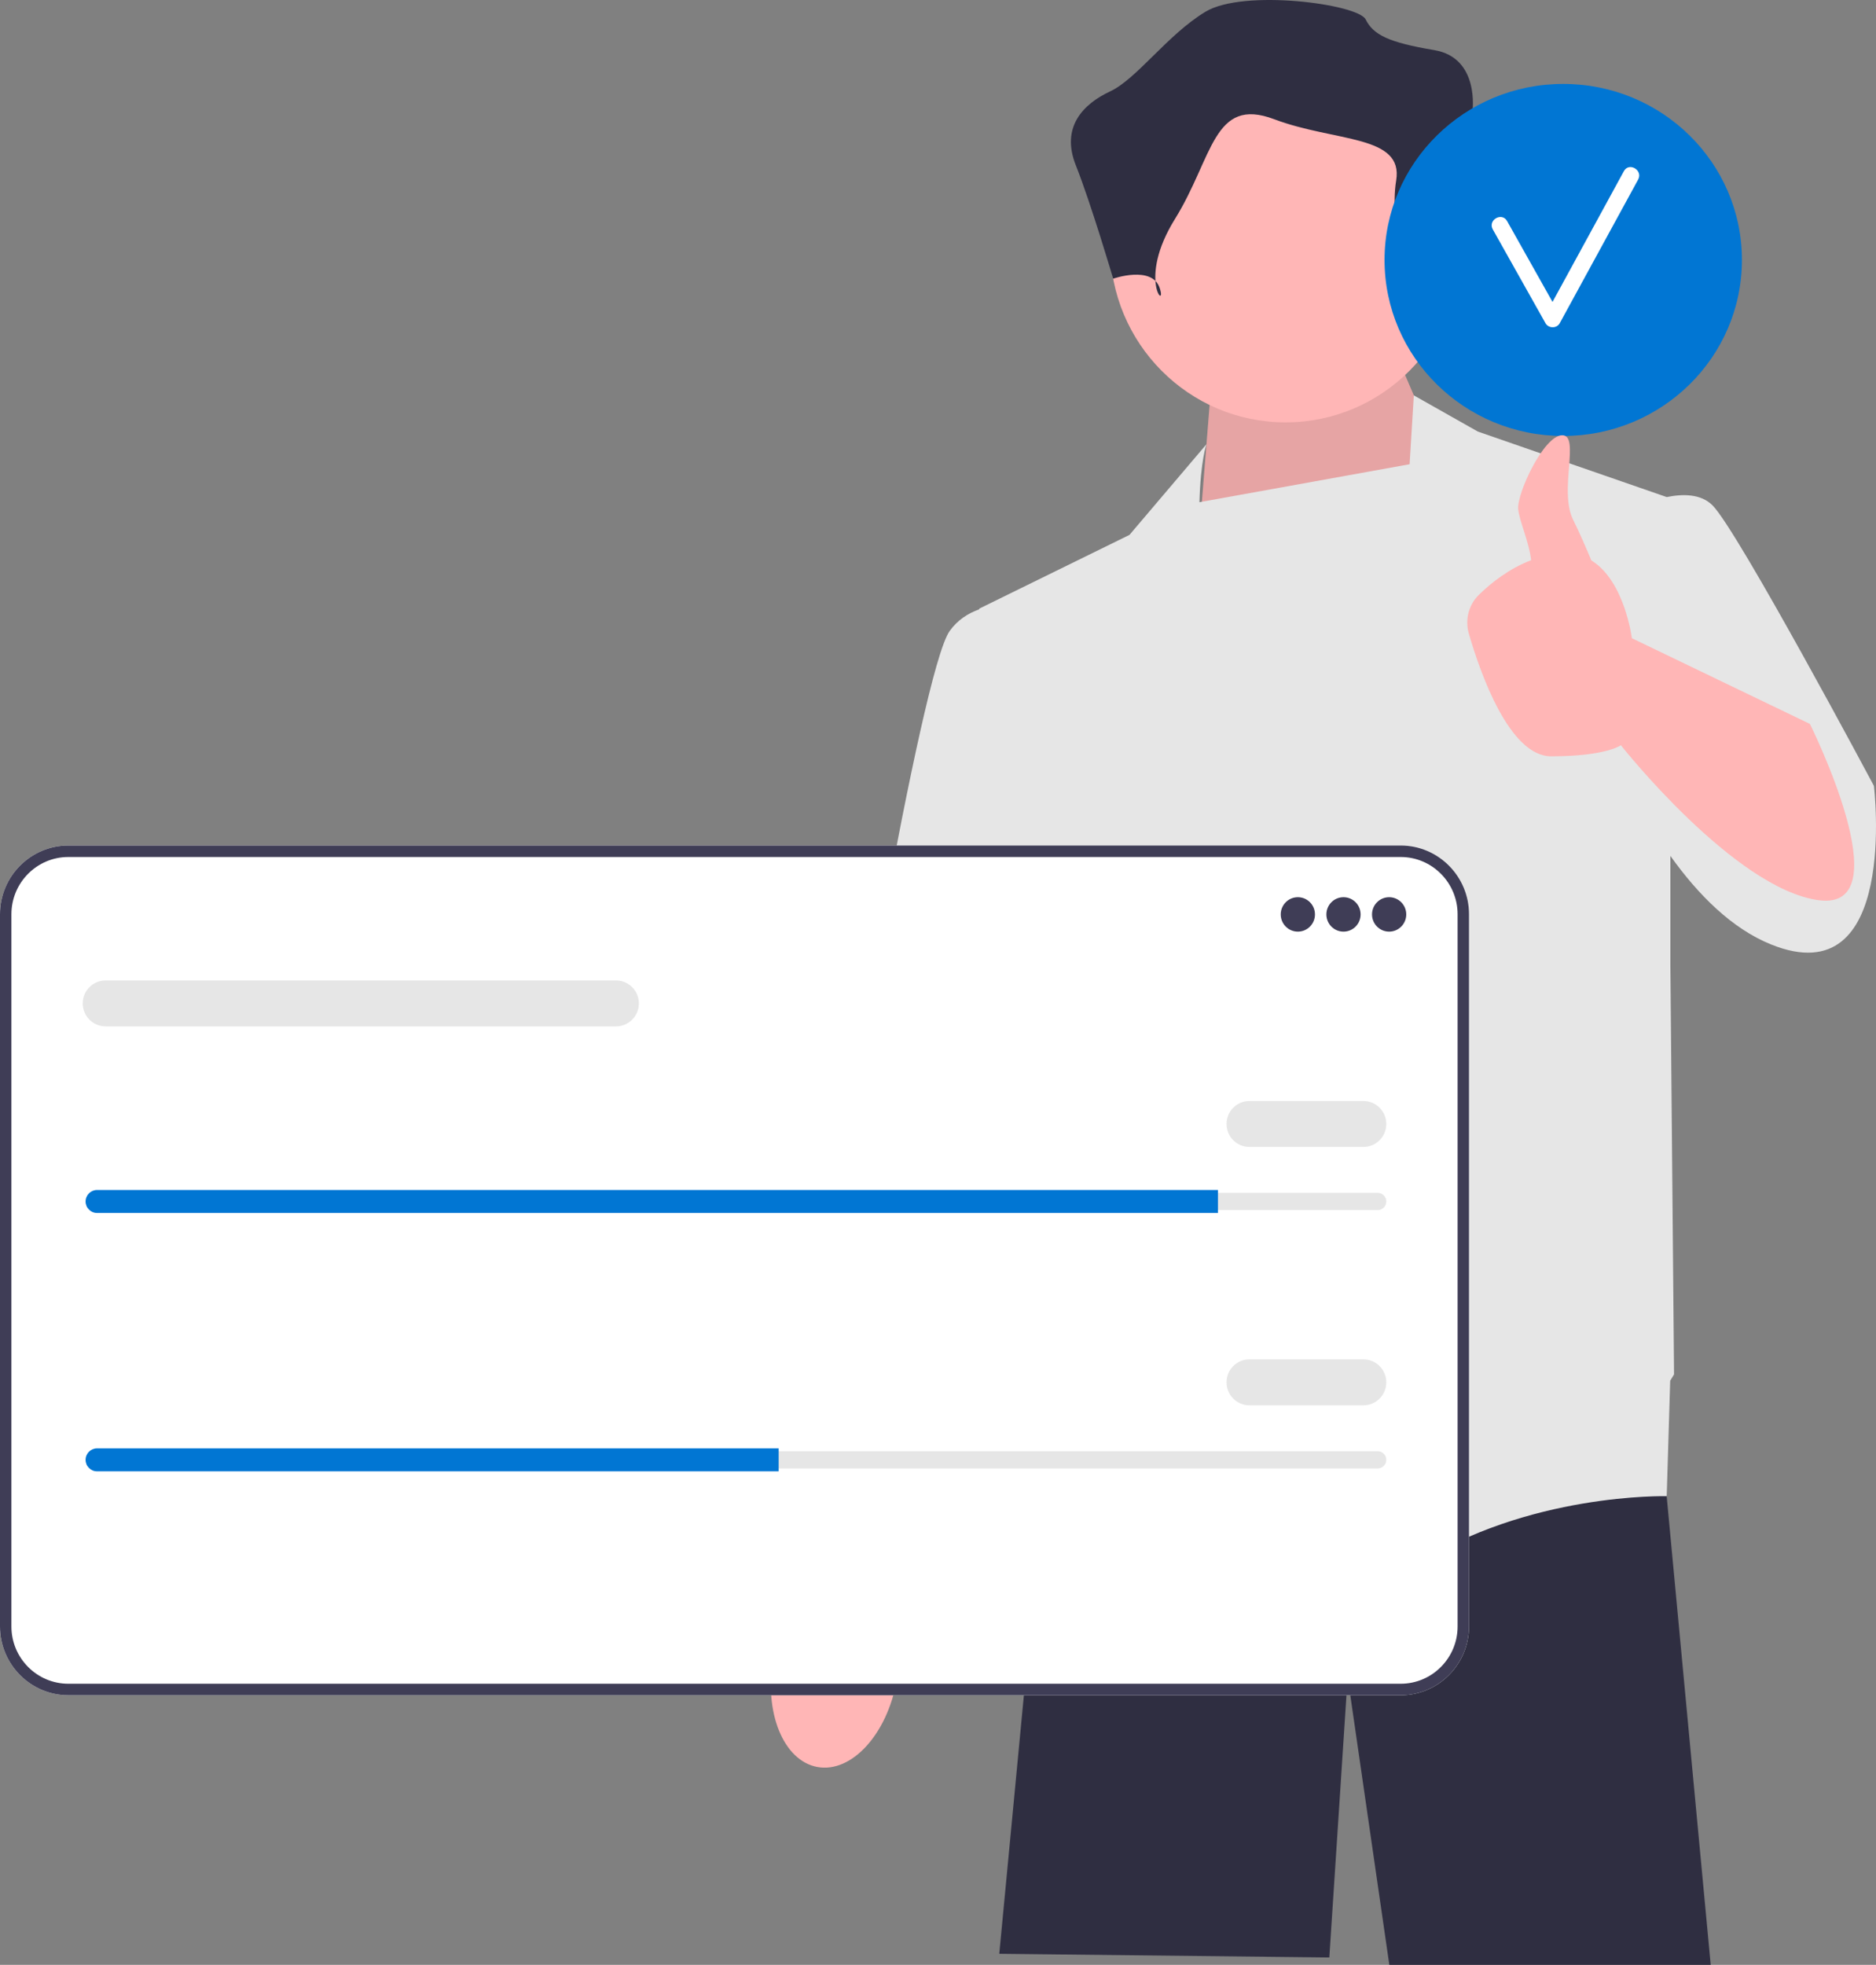
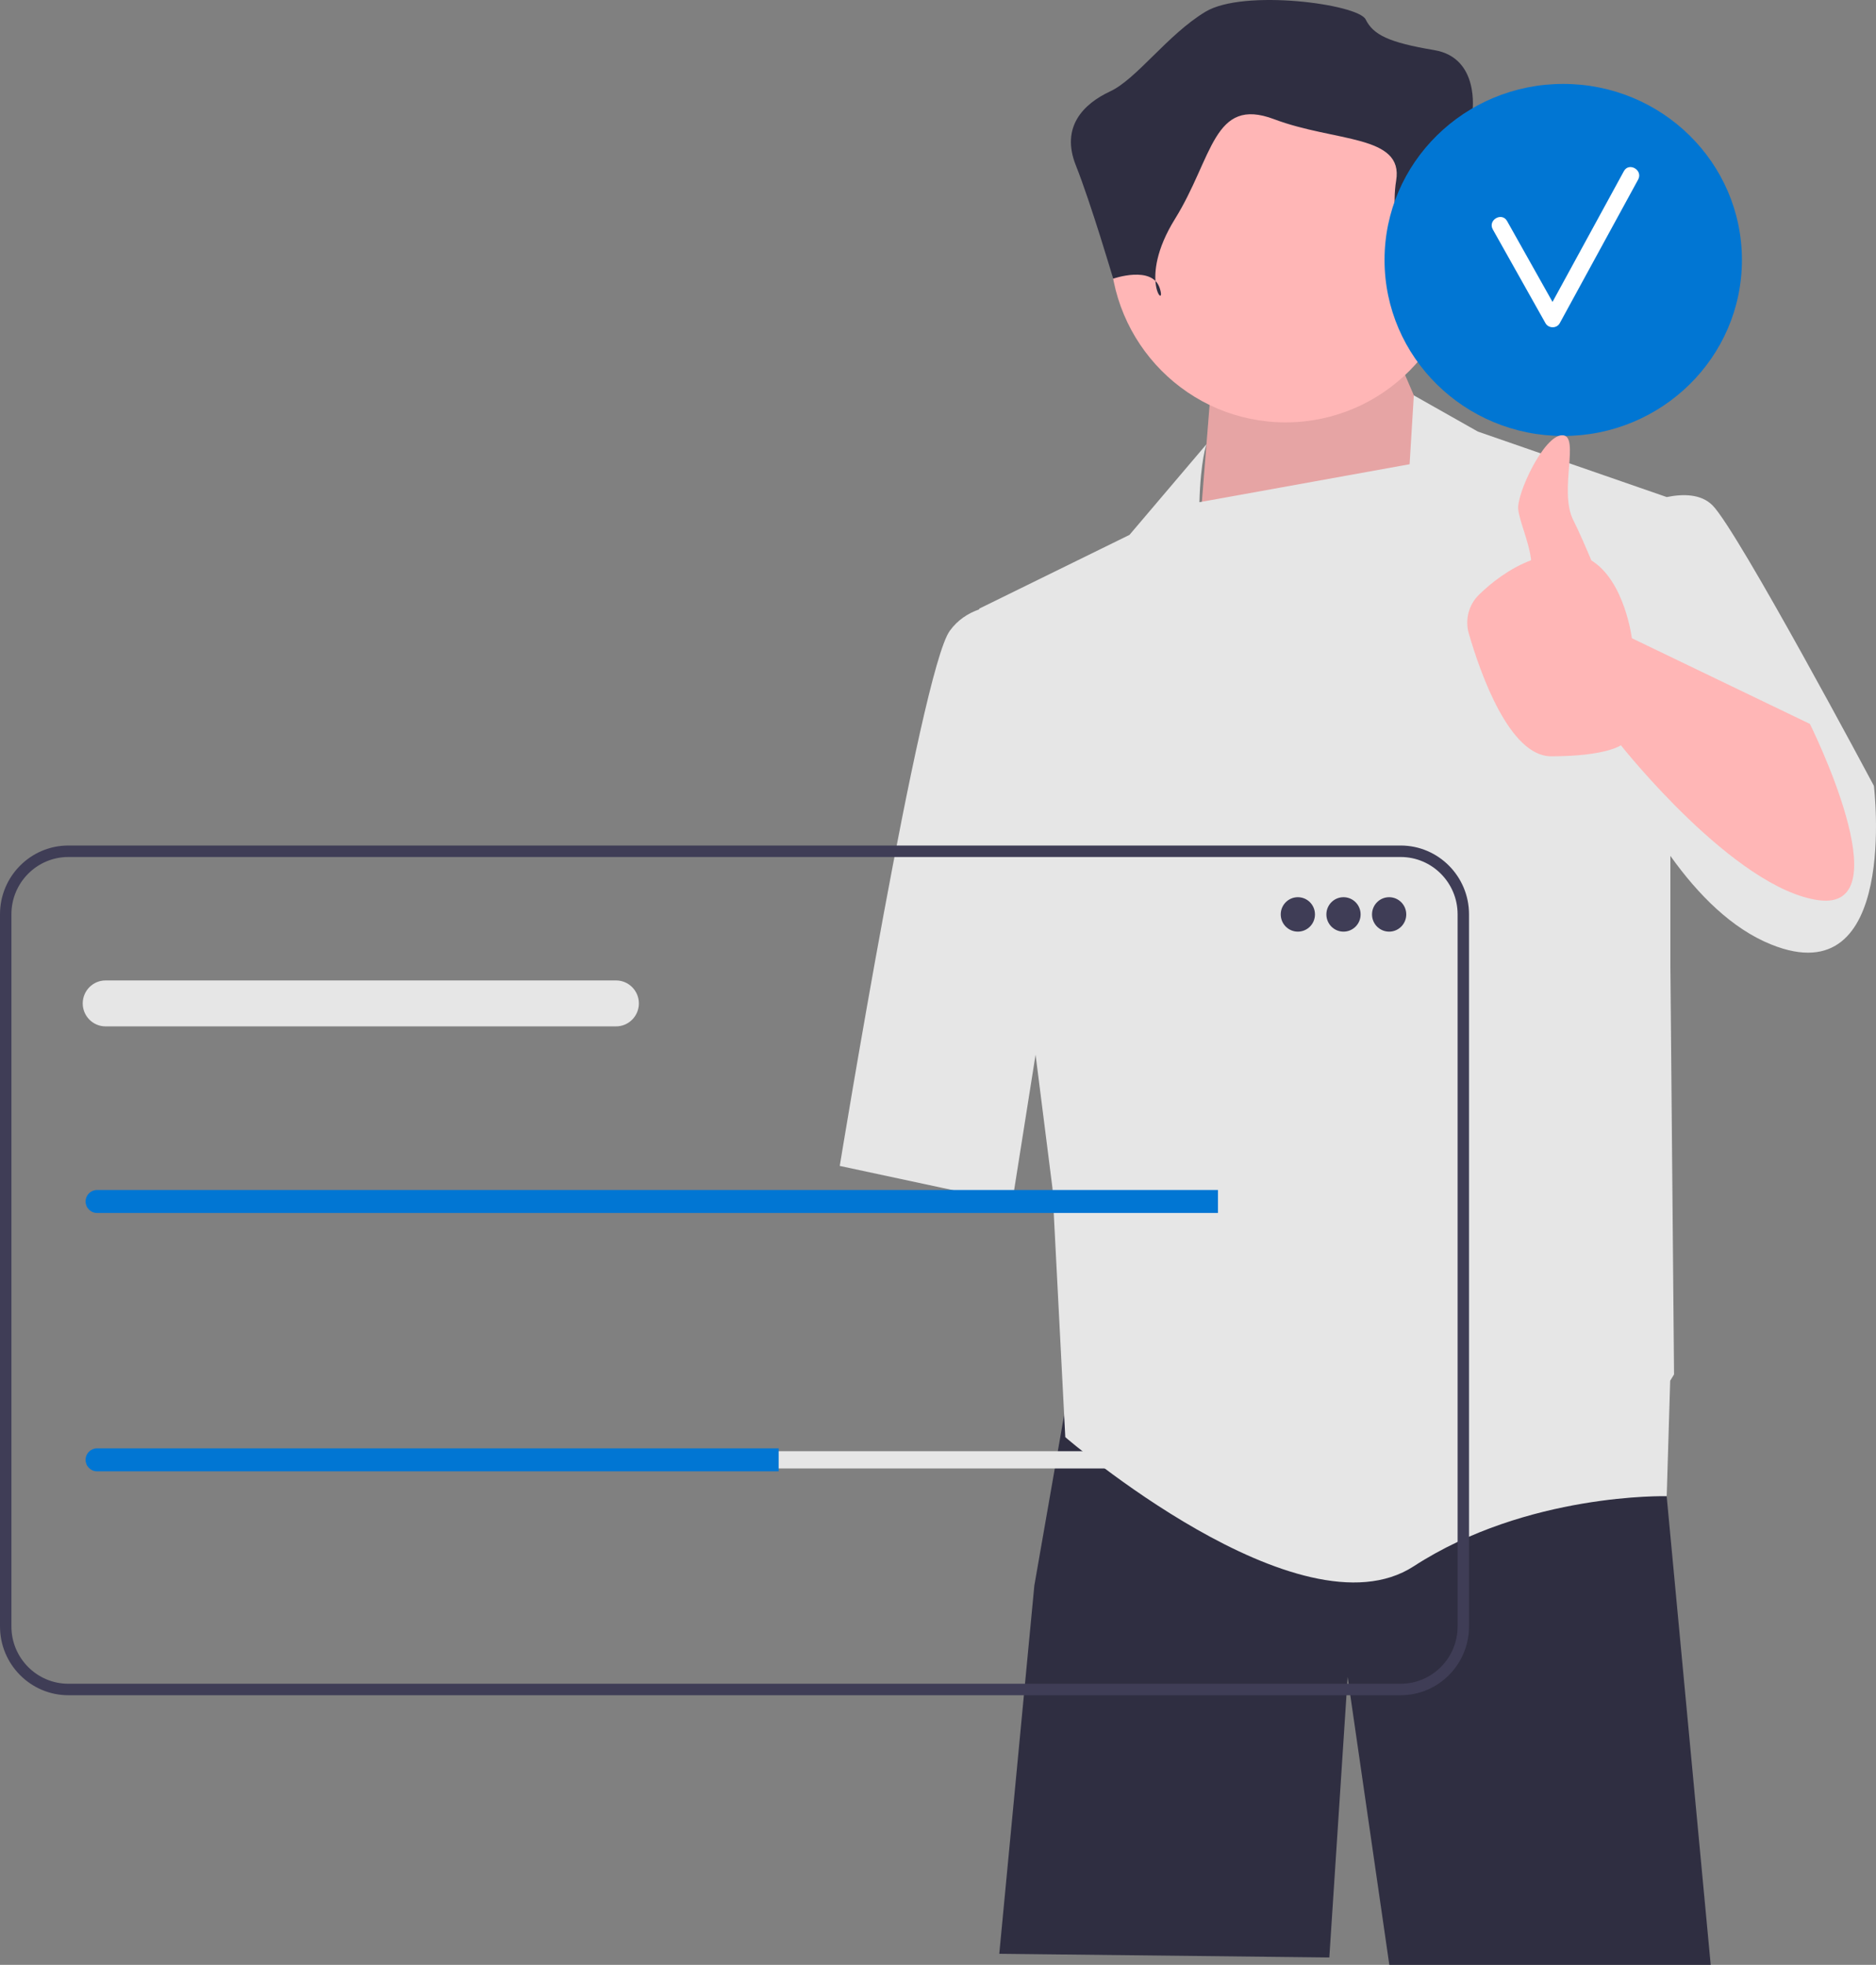
<svg xmlns="http://www.w3.org/2000/svg" width="764" height="800" viewBox="0 0 764 800" fill="none">
  <rect x="0" y="0" width="764" height="800" fill="#808080" stroke="none" />
  <g clip-path="url(#clip0_255_1834)">
    <path d="M678.765 608.823L678.75 609.184L696.687 800H565.8L548.834 682.806L541.367 796.995L406.955 795.493L421.233 645.574L433.374 576.084V576.069L435.196 565.611H675.196L675.51 569.398L678.765 608.823Z" fill="#2F2E41" />
-     <path d="M332.868 719.439C346.73 721.98 361.184 706.275 365.153 684.359C366.89 674.766 366.33 665.574 363.988 658.057L366.113 645.424L401.782 475.478C401.782 475.478 467.465 343.296 467.464 320.348C467.462 297.401 448.463 286.147 448.463 286.147L422.754 286.389L342.133 484.487L327.614 630.875L325.265 650.959C320.438 657.163 316.691 665.565 314.955 675.158C310.986 697.073 319.006 716.898 332.868 719.439Z" fill="#FFB6B6" />
    <path d="M594.386 204.261L570.491 148.669L492.831 162.191L487.604 227.597L594.386 204.261Z" fill="#FFB6B6" />
    <path opacity="0.1" d="M594.386 204.261L570.491 148.669L492.831 162.191L487.604 227.597L594.386 204.261Z" fill="black" />
    <path d="M763.147 319.955C763.147 319.955 707.889 216.283 697.434 205.766C692.781 201.084 685.465 201.018 678.776 202.383L601.853 175.716L575.78 160.978L574.062 189.017L488.463 204.474C488.939 187.374 491.337 180.87 491.337 180.87L459.974 217.786L398.742 247.835L398.775 248.106C394.282 249.684 390.022 252.384 386.794 256.85C374.846 273.378 341.99 474.712 341.99 474.712L412.183 489.737L421.736 429.427L428.611 483.727L433.838 585.145C433.838 585.145 529.42 667.782 575.717 637.732C622.015 607.682 678.766 609.185 678.766 609.185L680.182 562.175C681.19 560.555 681.753 559.603 681.753 559.603L680.26 392.85V348.478C691.637 364.425 705.367 378.139 721.33 384.562C773.601 405.597 763.147 319.955 763.147 319.955Z" fill="#E6E6E6" />
    <path d="M523.543 171.972C563.001 171.972 594.988 139.792 594.988 100.095C594.988 60.399 563.001 28.218 523.543 28.218C484.085 28.218 452.098 60.399 452.098 100.095C452.098 139.792 484.085 171.972 523.543 171.972Z" fill="#FFB6B6" />
    <path d="M574.797 120.41C574.797 120.41 581.009 98.534 594.988 100.096C608.966 101.659 612.072 89.159 608.966 82.909C605.86 76.658 599.647 45.407 599.647 45.407C599.647 45.407 602.753 23.532 584.115 20.407C565.478 17.282 559.265 14.157 556.159 7.906C553.052 1.656 506.458 -4.594 490.926 4.781C475.395 14.157 462.97 32.144 452.098 37.213C441.225 42.282 431.907 51.658 438.119 67.283C444.332 82.909 453.342 113.468 453.342 113.468C453.342 113.468 469.182 107.909 472.289 117.284C475.395 126.66 462.97 114.159 478.501 89.159C494.033 64.158 494.033 39.157 518.883 48.532C543.734 57.908 571.69 54.783 568.584 73.533C565.478 92.284 574.797 120.41 574.797 120.41Z" fill="#2F2E41" />
-     <path d="M570.427 690.222H27.828C12.483 690.222 0 677.662 0 662.226V372.256C0 356.819 12.483 344.259 27.828 344.259H570.427C585.772 344.259 598.255 356.819 598.255 372.256V662.226C598.255 677.662 585.772 690.222 570.427 690.222Z" fill="white" />
    <path d="M570.427 690.222H27.828C12.483 690.222 0 677.662 0 662.226V372.256C0 356.819 12.483 344.259 27.828 344.259H570.427C585.772 344.259 598.255 356.819 598.255 372.256V662.226C598.255 677.662 585.772 690.222 570.427 690.222ZM27.828 348.934C15.046 348.934 4.647 359.397 4.647 372.256V662.226C4.647 675.085 15.046 685.547 27.828 685.547H570.427C583.209 685.547 593.608 675.085 593.608 662.226V372.256C593.608 359.397 583.209 348.934 570.427 348.934H27.828Z" fill="#3F3D56" />
    <path d="M528.549 379.323C532.399 379.323 535.519 376.184 535.519 372.311C535.519 368.438 532.399 365.298 528.549 365.298C524.699 365.298 521.578 368.438 521.578 372.311C521.578 376.184 524.699 379.323 528.549 379.323Z" fill="#3F3D56" />
    <path d="M547.139 379.323C550.988 379.323 554.109 376.184 554.109 372.311C554.109 368.438 550.988 365.298 547.139 365.298C543.289 365.298 540.168 368.438 540.168 372.311C540.168 376.184 543.289 379.323 547.139 379.323Z" fill="#3F3D56" />
    <path d="M565.725 379.323C569.574 379.323 572.695 376.184 572.695 372.311C572.695 368.438 569.574 365.298 565.725 365.298C561.875 365.298 558.754 368.438 558.754 372.311C558.754 376.184 561.875 379.323 565.725 379.323Z" fill="#3F3D56" />
    <path d="M39.501 485.684C37.579 485.684 36.016 487.256 36.016 489.19C36.016 490.133 36.378 491.005 37.034 491.649C37.697 492.331 38.565 492.696 39.501 492.696H561.08C563.001 492.696 564.565 491.124 564.565 489.19C564.565 488.247 564.203 487.375 563.546 486.731C562.883 486.049 562.016 485.684 561.08 485.684H39.501Z" fill="#E6E6E6" />
    <path d="M496.02 484.516V493.866H39.501C38.223 493.866 37.061 493.352 36.224 492.487C35.365 491.645 34.853 490.476 34.853 489.191C34.853 486.619 36.945 484.516 39.501 484.516H496.02Z" fill="#0176D3" />
-     <path d="M555.271 466.983H508.8C503.675 466.983 499.506 462.789 499.506 457.633C499.506 452.476 503.675 448.282 508.8 448.282H555.271C560.396 448.282 564.565 452.476 564.565 457.633C564.565 462.789 560.396 466.983 555.271 466.983Z" fill="#E6E6E6" />
    <path d="M250.886 417.894H42.986C37.861 417.894 33.691 413.701 33.691 408.544C33.691 403.387 37.861 399.193 42.986 399.193H250.886C256.011 399.193 260.18 403.387 260.18 408.544C260.18 413.701 256.011 417.894 250.886 417.894Z" fill="#E6E6E6" />
    <path d="M39.501 590.874C37.579 590.874 36.016 592.447 36.016 594.38C36.016 595.323 36.378 596.195 37.034 596.839C37.697 597.522 38.565 597.887 39.501 597.887H561.08C563.001 597.887 564.565 596.314 564.565 594.38C564.565 593.438 564.203 592.566 563.546 591.922C562.883 591.239 562.016 590.874 561.08 590.874H39.501Z" fill="#E6E6E6" />
    <path d="M317.108 589.706V599.056H39.501C38.223 599.056 37.061 598.542 36.224 597.677C35.365 596.836 34.853 595.667 34.853 594.381C34.853 591.81 36.945 589.706 39.501 589.706H317.108Z" fill="#0176D3" />
    <path d="M555.271 572.175H508.8C503.675 572.175 499.506 567.982 499.506 562.825C499.506 557.668 503.675 553.475 508.8 553.475H555.271C560.396 553.475 564.565 557.668 564.565 562.825C564.565 567.982 560.396 572.175 555.271 572.175Z" fill="#E6E6E6" />
    <path d="M636.625 177.508C676.815 177.508 709.396 145.42 709.396 105.839C709.396 66.257 676.815 34.17 636.625 34.17C596.434 34.17 563.854 66.257 563.854 105.839C563.854 145.42 596.434 177.508 636.625 177.508Z" fill="#0176D3" />
    <path d="M661.324 69.689C651.636 87.436 641.948 105.184 632.26 122.932C626.085 111.956 619.944 100.961 613.754 89.994C611.617 86.206 605.802 89.613 607.945 93.41C615.12 106.123 622.221 118.879 629.397 131.592C630.624 133.766 633.992 133.817 635.206 131.592C645.848 112.096 656.491 92.6 667.133 73.105C669.219 69.284 663.411 65.865 661.324 69.689Z" fill="white" />
    <path d="M737.082 294.746L664.578 259.853C664.578 259.853 661.666 236.499 648.07 228.169C645.758 222.621 643.098 216.526 640.683 211.696C634.709 199.753 643.67 177.216 636.202 177.216C628.735 177.216 617.697 200.918 618.281 207.266C618.729 212.138 622.732 220.645 623.559 228.092C614.454 231.547 607.108 237.468 602.278 242.184C598.098 246.264 596.545 252.352 598.179 257.976C602.912 274.273 614.744 307.933 631.722 307.933C654.124 307.933 660.098 303.425 660.098 303.425C660.098 303.425 706.395 362.022 740.745 366.53C775.095 371.037 737.082 294.746 737.082 294.746Z" fill="#FFB6B6" />
  </g>
  <defs>
    <clipPath id="clip0_255_1834">
      <rect width="764" height="800" fill="white" />
    </clipPath>
  </defs>
</svg>